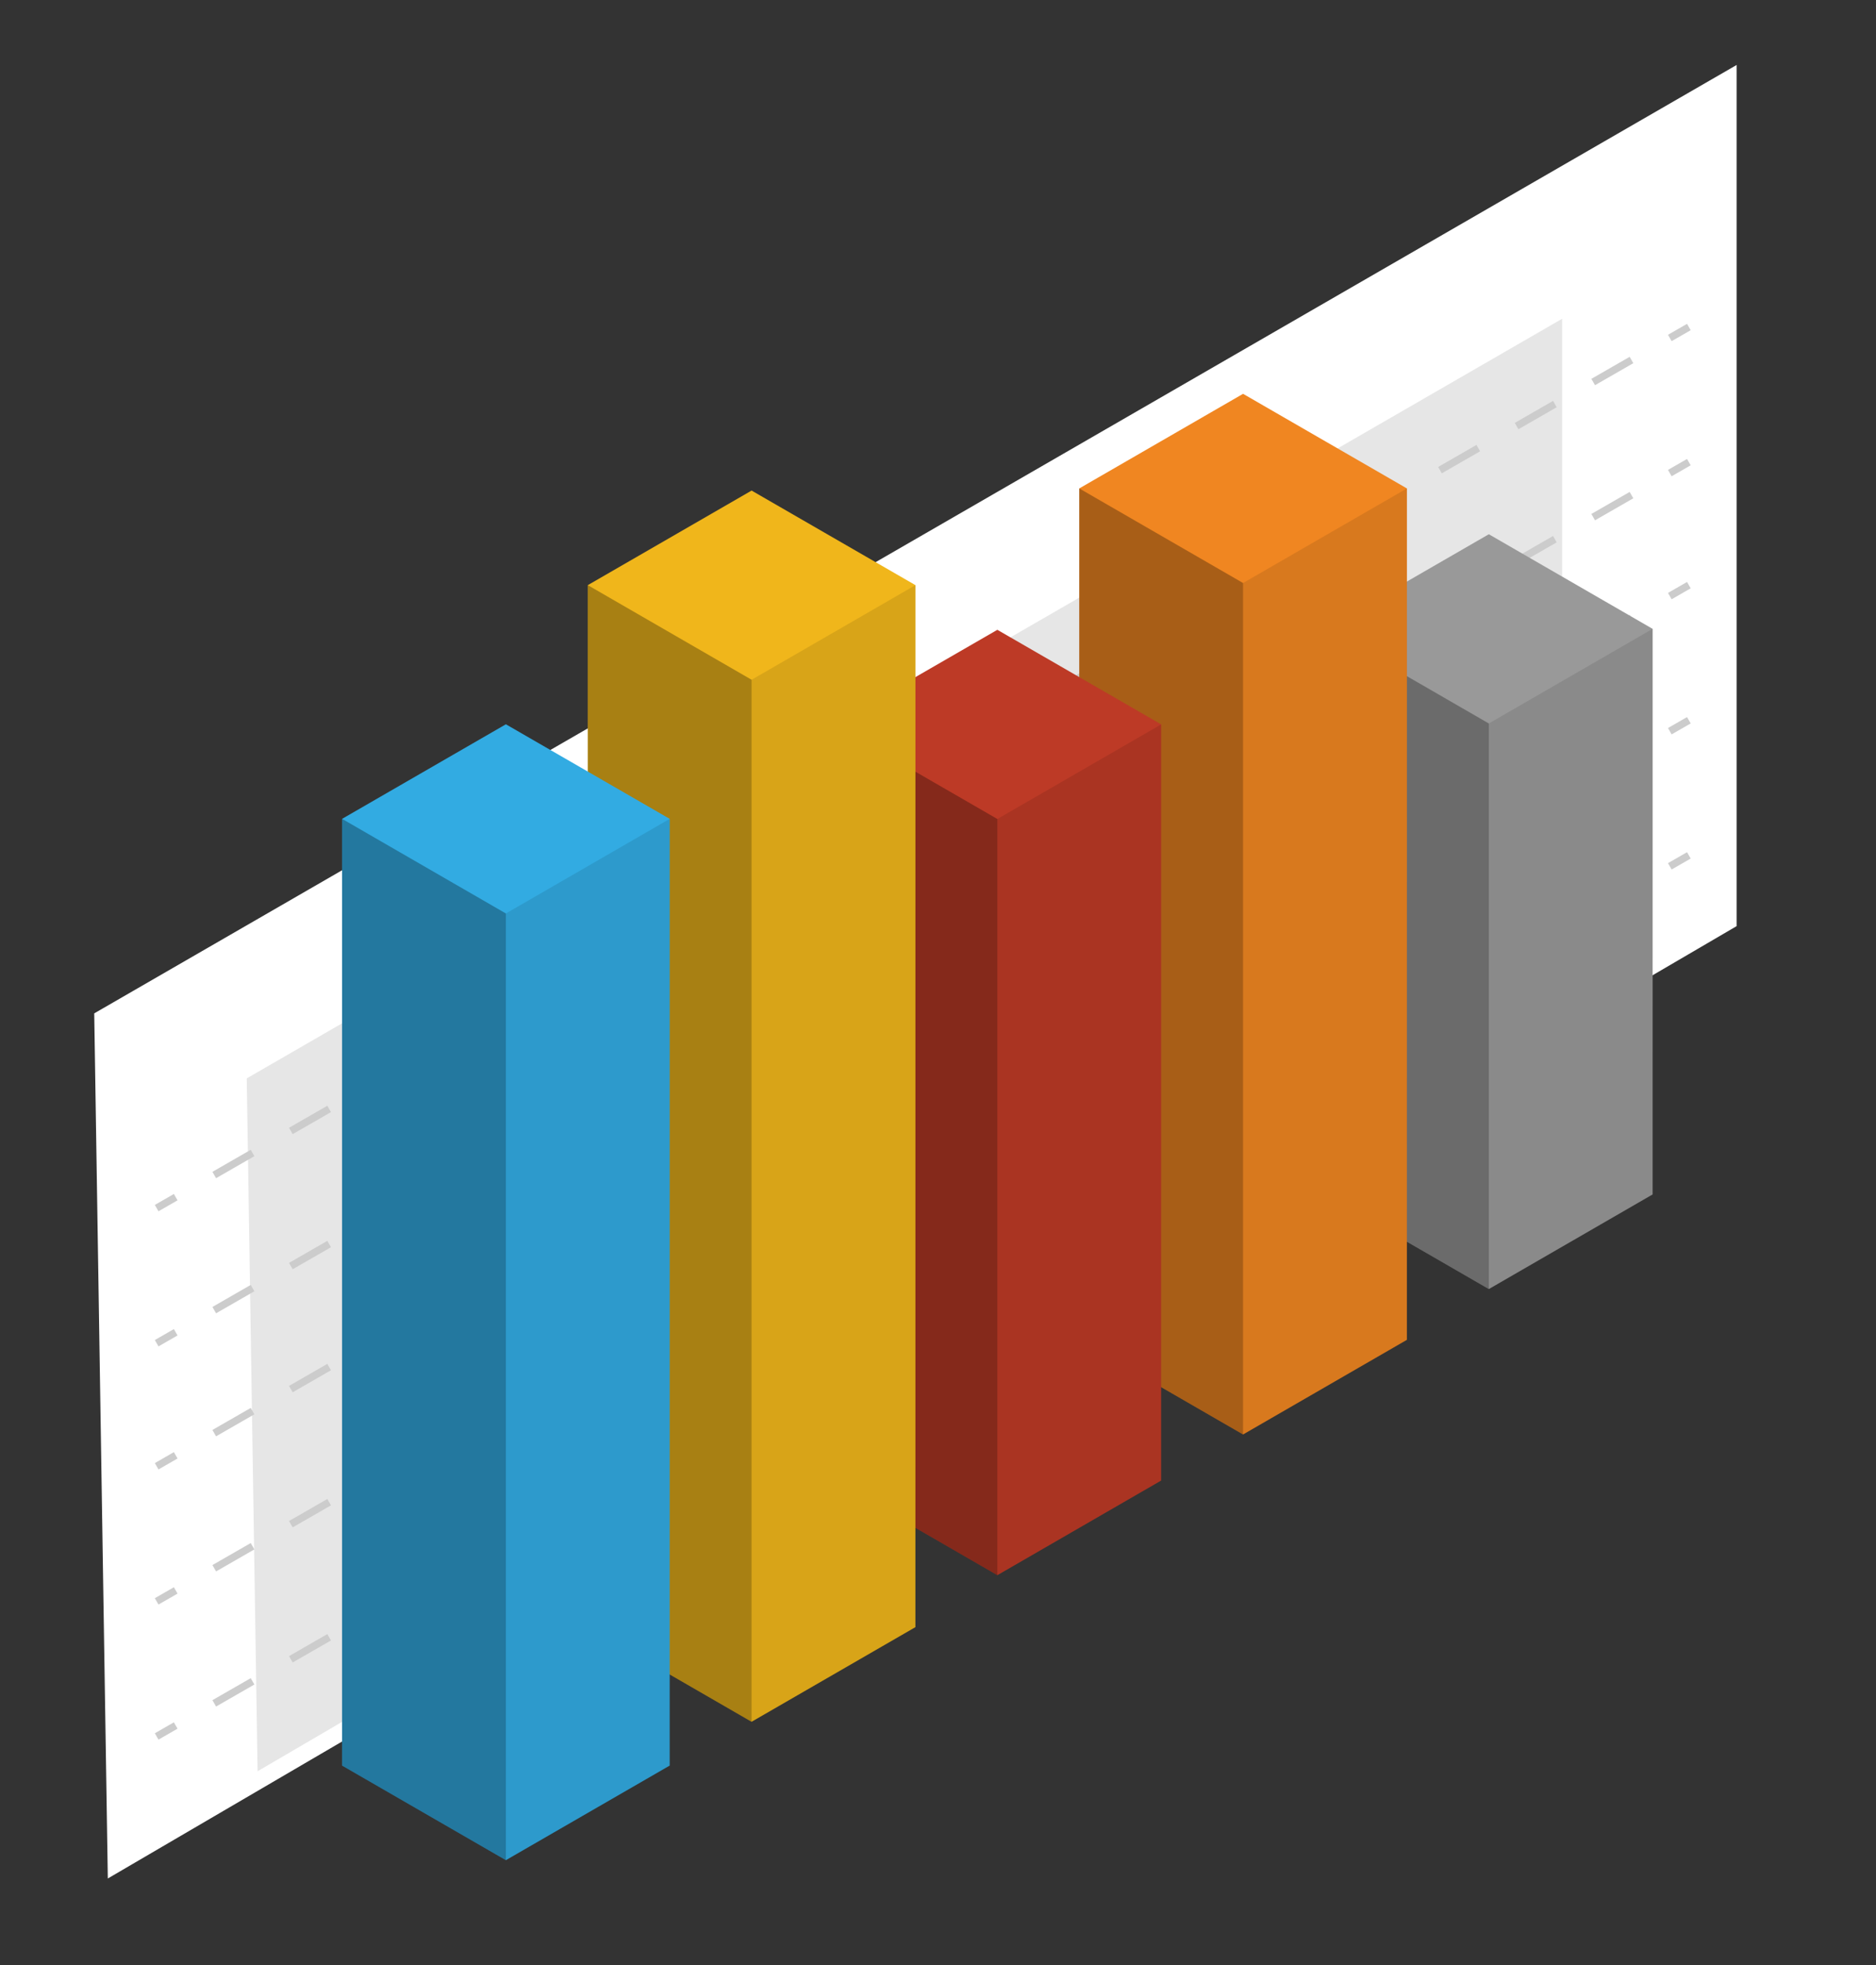
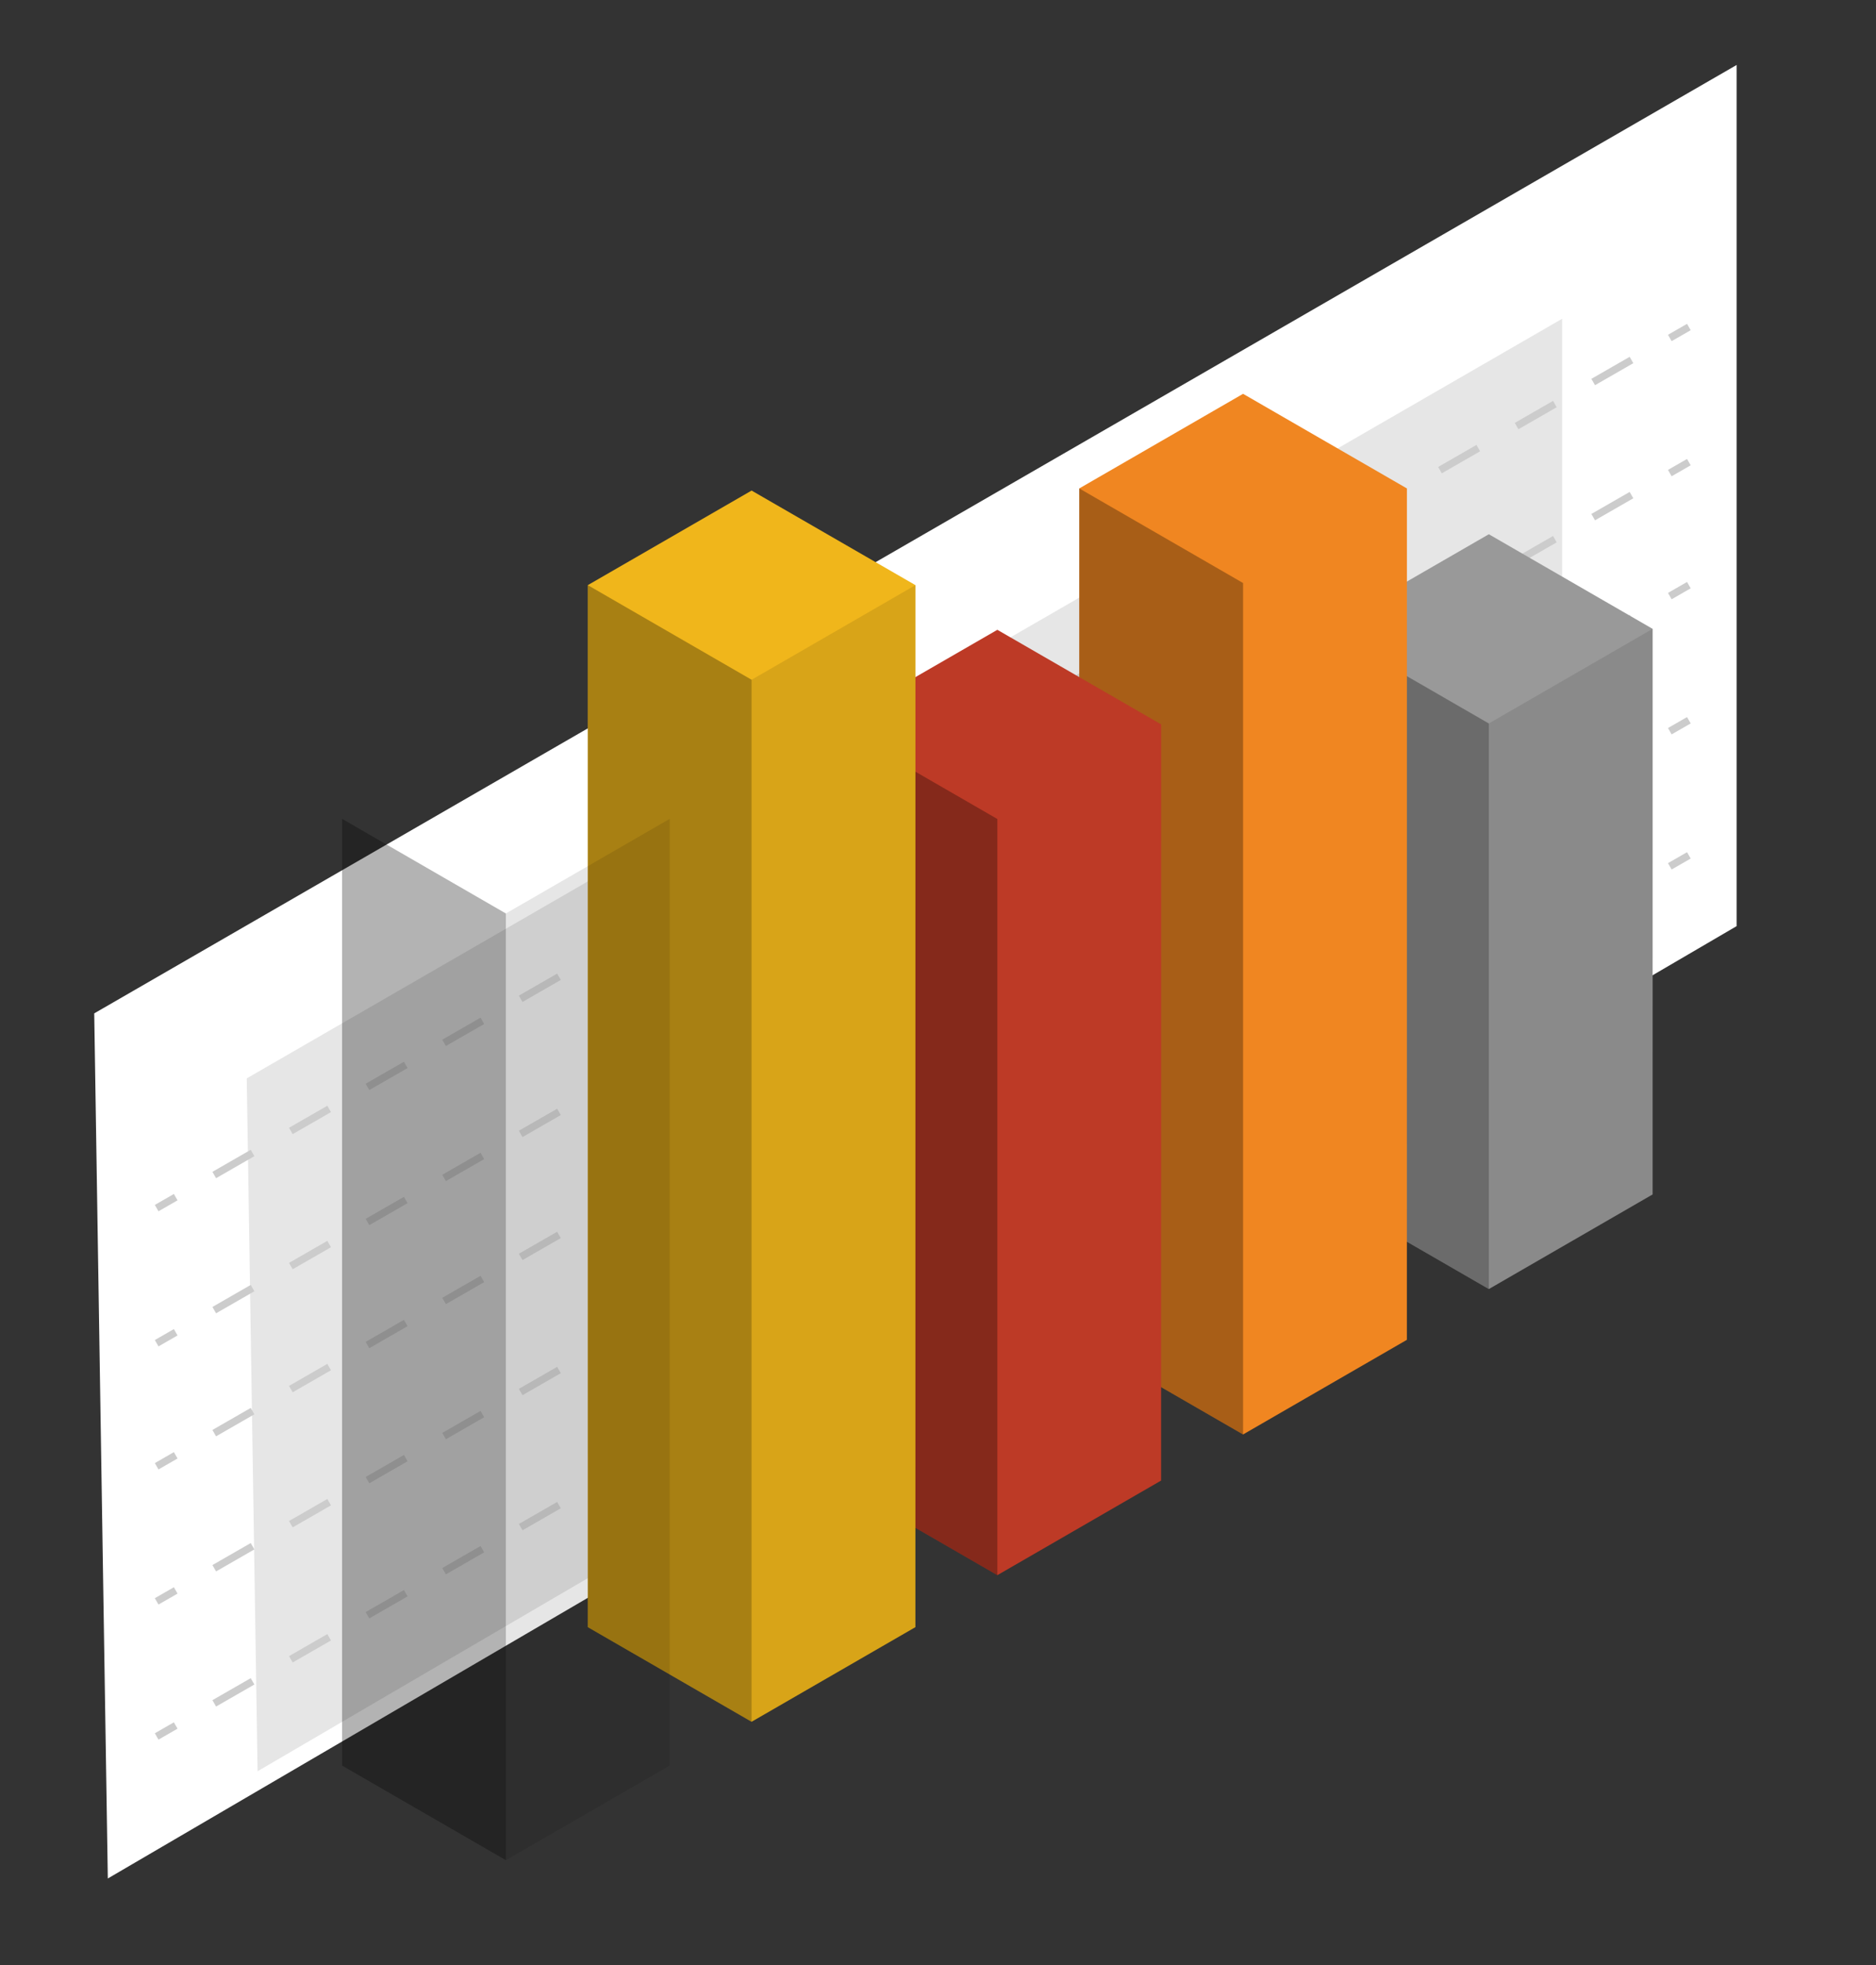
<svg xmlns="http://www.w3.org/2000/svg" id="Layer_1" data-name="Layer 1" viewBox="0 0 512.06 536.24">
  <rect x="0" y="0" width="512.06" height="536.24" fill="#333333" stroke="none" />
  <defs>
    <style>
      .cls-1 {
        opacity: .1;
      }

      .cls-2 {
        fill: #e6e6e6;
      }

      .cls-3 {
        fill: #fff;
      }

      .cls-4 {
        fill: #f08621;
      }

      .cls-5 {
        fill: #f0b61b;
      }

      .cls-6 {
        fill: #999;
      }

      .cls-7 {
        fill: #32abe2;
      }

      .cls-8 {
        fill: #bd3a26;
      }

      .cls-9, .cls-10 {
        fill: none;
        stroke: #ccc;
        stroke-miterlimit: 10;
        stroke-width: 2px;
      }

      .cls-10 {
        stroke-dasharray: 0 0 12.06 12.06;
      }

      .cls-11 {
        opacity: .3;
      }
    </style>
  </defs>
  <polygon class="cls-3" points="29.43 512.62 474.02 252.73 474.02 17.73 25.72 276.54 29.43 512.62" />
  <polygon class="cls-2" points="70.31 483.36 426.39 275.2 426.39 86.99 67.35 294.28 70.31 483.36" />
  <g>
    <line class="cls-9" x1="460.98" y1="159.68" x2="455.78" y2="162.67" />
    <line class="cls-10" x1="445.32" y1="168.69" x2="53.19" y2="394.13" />
    <line class="cls-9" x1="47.96" y1="397.14" x2="42.76" y2="400.13" />
  </g>
  <g>
    <line class="cls-9" x1="460.98" y1="196.55" x2="455.78" y2="199.54" />
    <line class="cls-10" x1="445.32" y1="205.55" x2="53.19" y2="431" />
    <line class="cls-9" x1="47.96" y1="434.01" x2="42.76" y2="437" />
  </g>
  <g>
    <line class="cls-9" x1="460.98" y1="233.42" x2="455.78" y2="236.41" />
    <line class="cls-10" x1="445.32" y1="242.42" x2="53.19" y2="467.87" />
    <line class="cls-9" x1="47.96" y1="470.87" x2="42.76" y2="473.86" />
  </g>
  <g>
    <line class="cls-9" x1="460.98" y1="89.24" x2="455.78" y2="92.23" />
    <line class="cls-10" x1="445.32" y1="98.24" x2="53.19" y2="323.69" />
    <line class="cls-9" x1="47.96" y1="326.69" x2="42.76" y2="329.68" />
  </g>
  <g>
    <line class="cls-9" x1="460.98" y1="126.11" x2="455.78" y2="129.1" />
    <line class="cls-10" x1="445.32" y1="135.11" x2="53.19" y2="360.56" />
    <line class="cls-9" x1="47.96" y1="363.56" x2="42.76" y2="366.55" />
  </g>
  <g>
    <polygon class="cls-6" points="406.38 145.79 361.66 171.61 361.67 325.95 406.38 351.77 451.08 325.95 451.09 171.61 406.38 145.79" />
    <polygon class="cls-11" points="361.67 325.95 361.66 171.61 406.38 197.43 406.38 351.77 361.67 325.95" />
    <polygon class="cls-1" points="451.08 325.95 451.09 171.61 406.38 197.43 406.38 351.77 451.08 325.95" />
  </g>
  <g>
    <polygon class="cls-4" points="339.3 107.47 294.59 133.29 294.59 365.63 339.3 391.45 384.01 365.63 384.02 133.29 339.3 107.47" />
    <polygon class="cls-11" points="294.59 365.63 294.59 133.29 339.3 159.1 339.3 391.45 294.59 365.63" />
-     <polygon class="cls-1" points="384.01 365.63 384.02 133.29 339.3 159.1 339.3 391.45 384.01 365.63" />
  </g>
  <g>
    <polygon class="cls-8" points="272.23 171.87 227.51 197.68 227.52 404.03 272.23 429.85 316.93 404.03 316.94 197.68 272.23 171.87" />
    <polygon class="cls-11" points="227.52 404.03 227.51 197.68 272.23 223.5 272.23 429.85 227.52 404.03" />
-     <polygon class="cls-1" points="316.93 404.03 316.94 197.68 272.23 223.5 272.23 429.85 316.93 404.03" />
  </g>
  <g>
    <polygon class="cls-5" points="205.15 133.87 160.44 159.68 160.45 444.03 205.15 469.85 249.86 444.03 249.87 159.68 205.15 133.87" />
    <polygon class="cls-11" points="160.45 444.03 160.44 159.68 205.15 185.5 205.15 469.85 160.45 444.03" />
    <polygon class="cls-1" points="249.86 444.03 249.87 159.68 205.15 185.5 205.15 469.85 249.86 444.03" />
  </g>
  <g>
-     <polygon class="cls-7" points="138.08 197.65 93.37 223.46 93.37 481.81 138.08 507.62 182.79 481.81 182.8 223.46 138.08 197.65" />
    <polygon class="cls-11" points="93.37 481.81 93.37 223.46 138.08 249.28 138.08 507.62 93.37 481.81" />
    <polygon class="cls-1" points="182.79 481.81 182.8 223.46 138.08 249.28 138.08 507.62 182.79 481.81" />
  </g>
</svg>